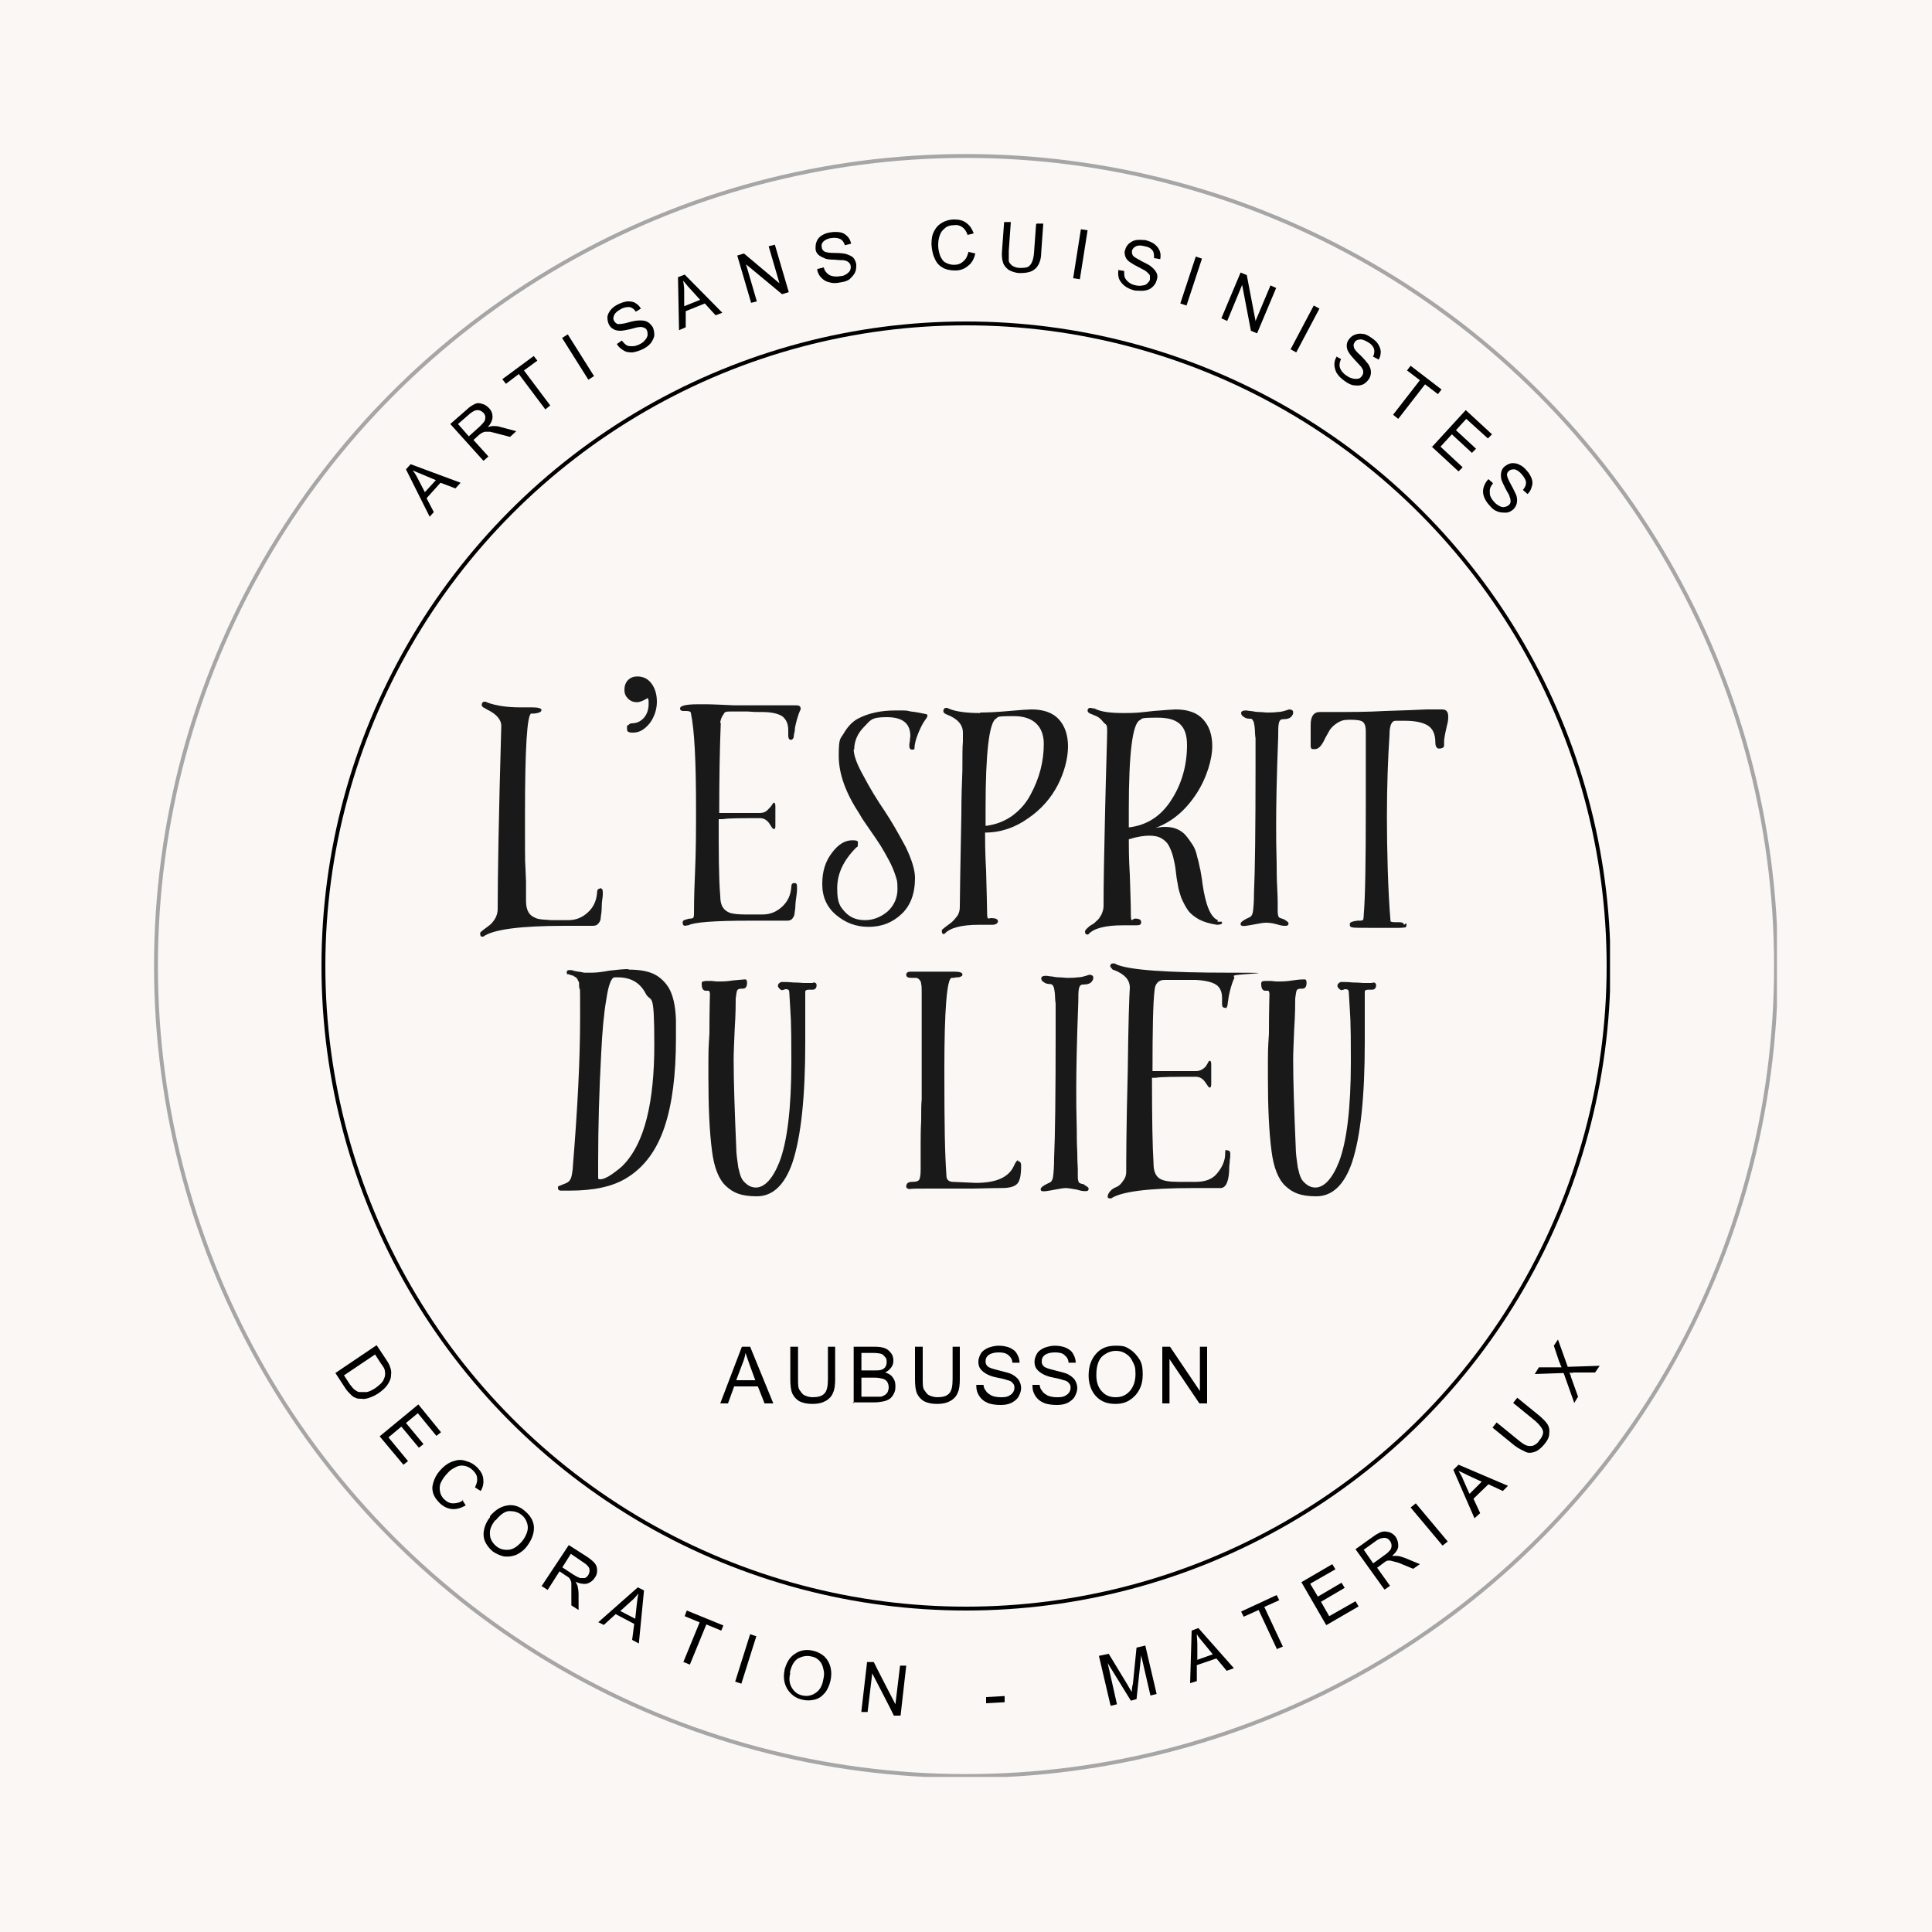
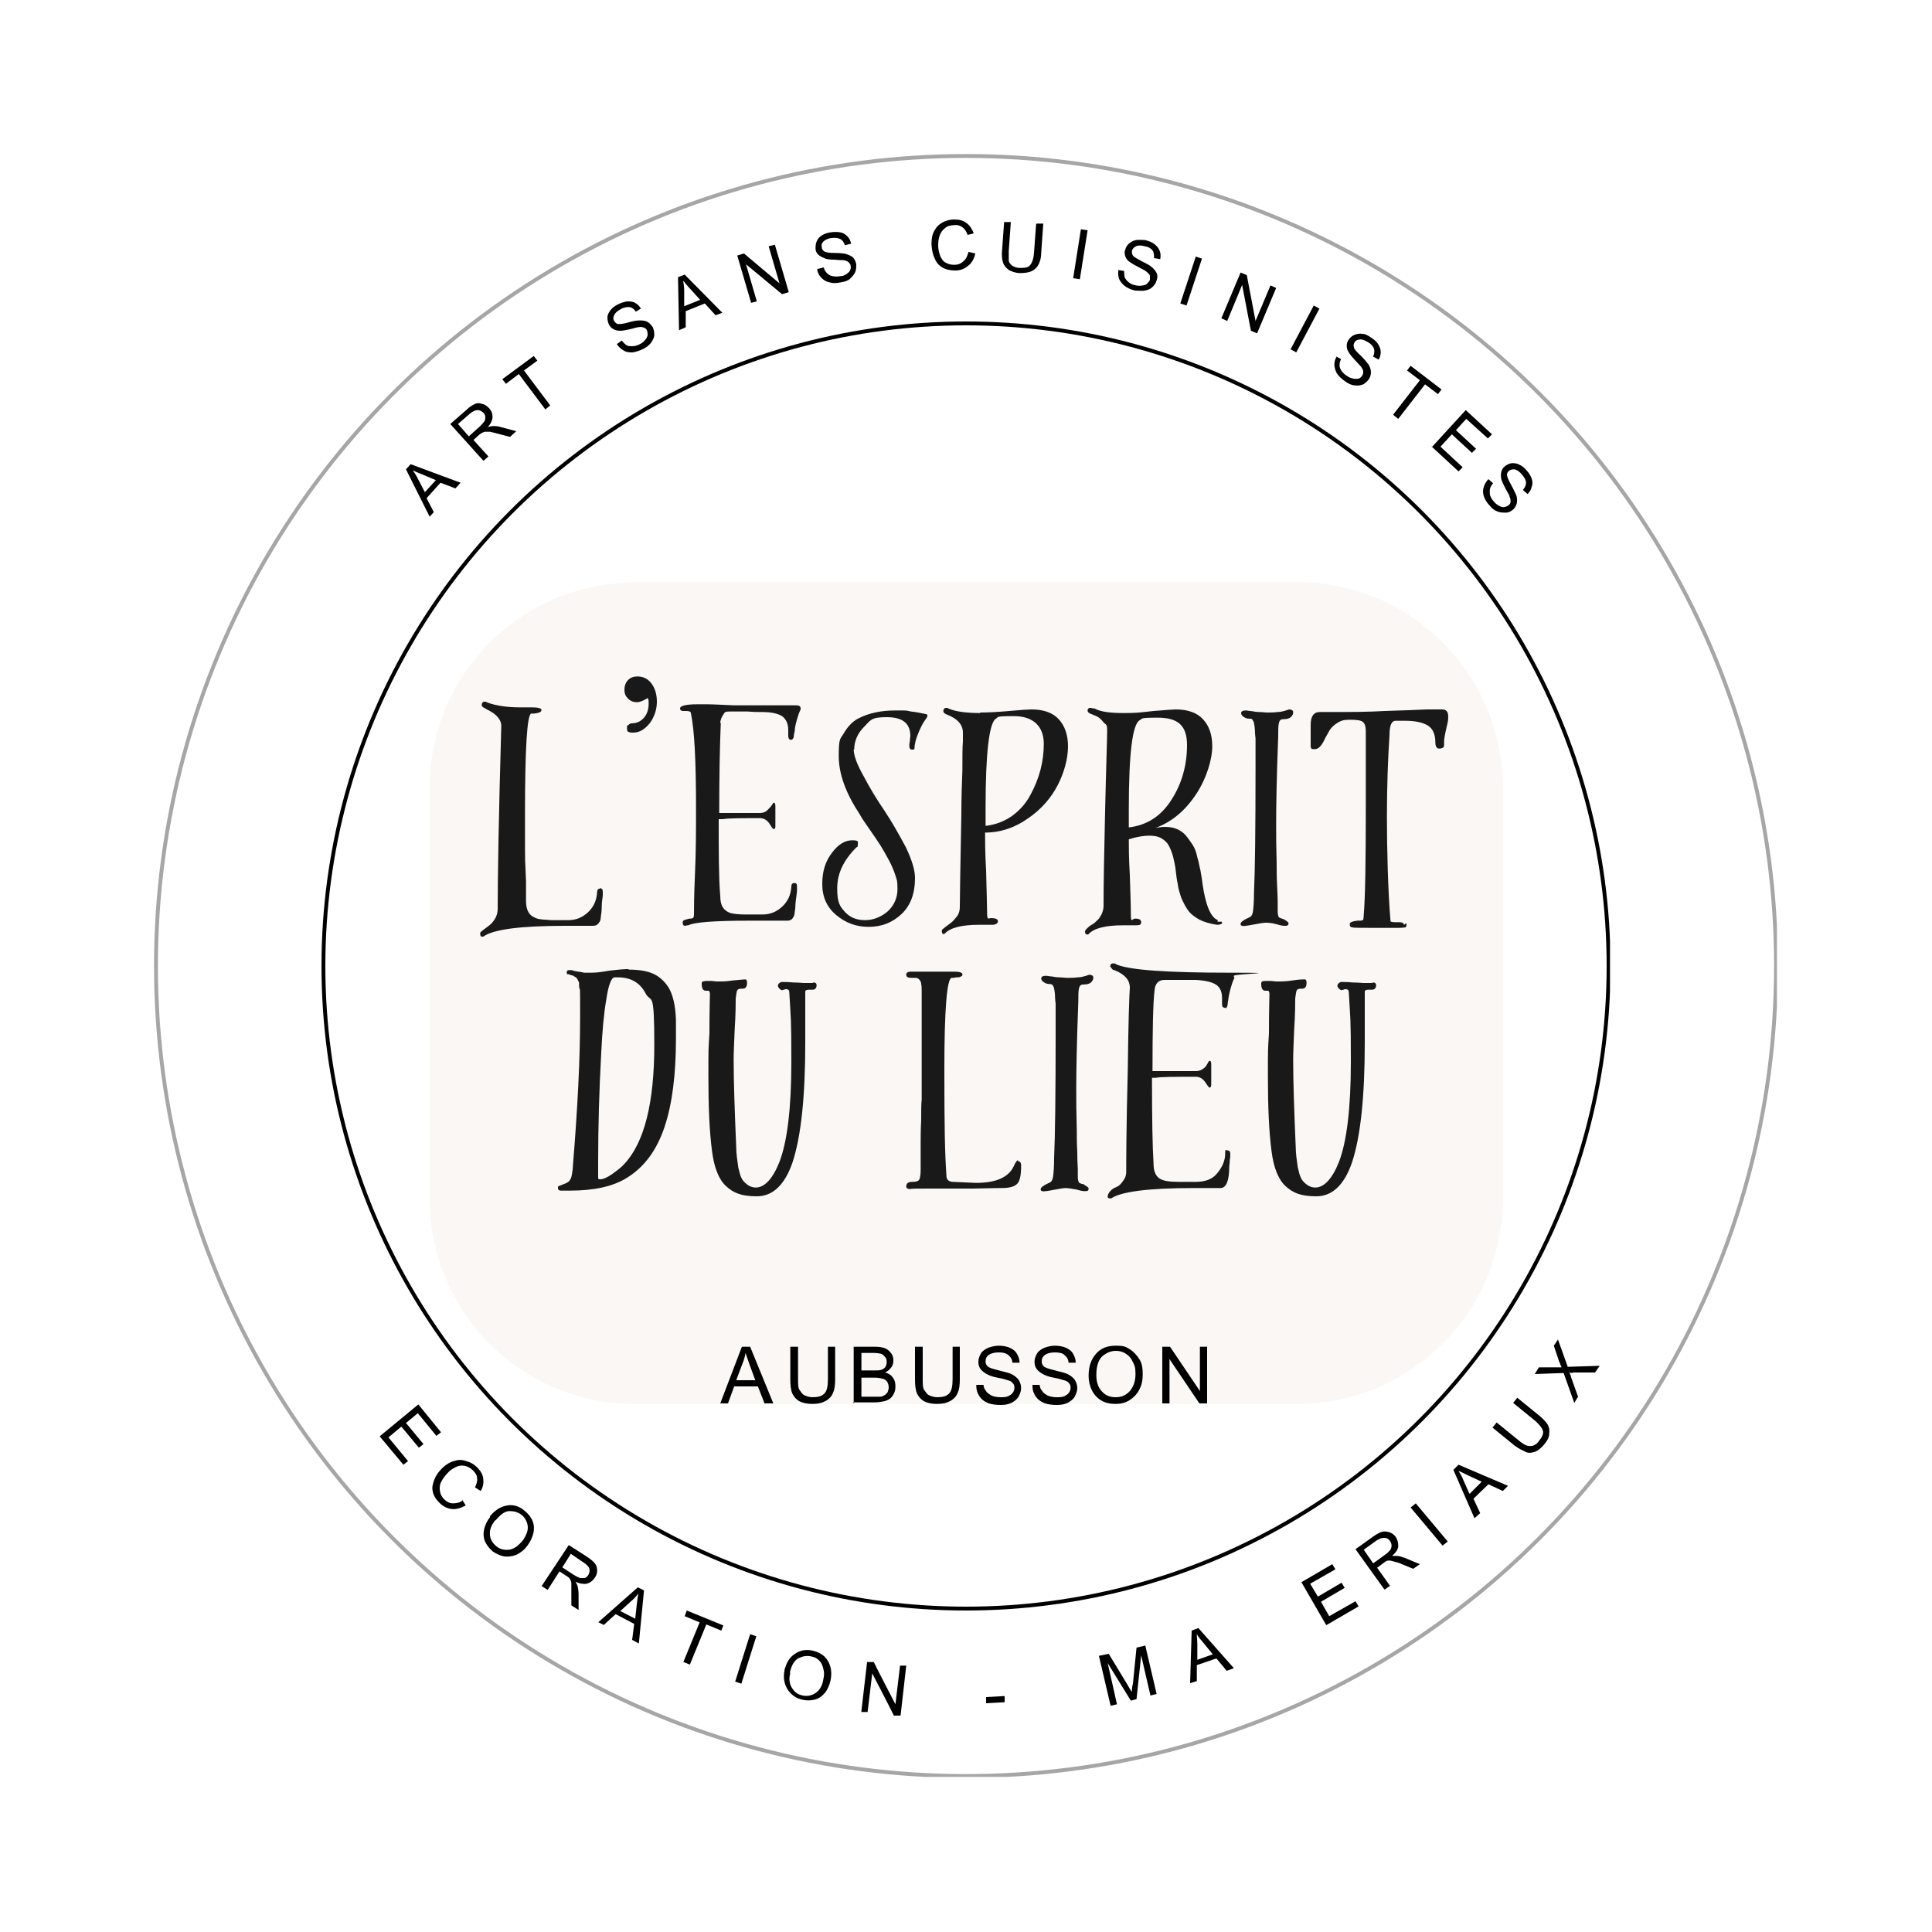
<svg xmlns="http://www.w3.org/2000/svg" version="1.1" viewBox="0 0 375 375">
  <rect x="0" y="0" width="375" height="375" fill="#808080" stroke="none" />
  <defs>
    <style>
      .cls-1 {
        clip-path: url(#clippath-6);
      }

      .cls-2 {
        clip-path: url(#clippath-7);
      }

      .cls-3 {
        clip-path: url(#clippath-4);
      }

      .cls-4 {
        clip-path: url(#clippath-9);
      }

      .cls-5 {
        clip-path: url(#clippath-10);
      }

      .cls-6 {
        fill: #fff;
      }

      .cls-7 {
        clip-path: url(#clippath-11);
      }

      .cls-8, .cls-9, .cls-10 {
        fill: none;
      }

      .cls-11 {
        fill: #faf7f5;
      }

      .cls-12 {
        clip-path: url(#clippath-1);
      }

      .cls-13 {
        isolation: isolate;
      }

      .cls-14 {
        clip-path: url(#clippath-5);
      }

      .cls-15 {
        clip-path: url(#clippath-8);
      }

      .cls-9 {
        stroke: #000;
      }

      .cls-9, .cls-10 {
        stroke-width: 1.5px;
      }

      .cls-16 {
        clip-path: url(#clippath-3);
      }

      .cls-17 {
        clip-path: url(#clippath-12);
      }

      .cls-10 {
        stroke: #a6a6a6;
      }

      .cls-18 {
        fill: #191919;
      }

      .cls-19 {
        clip-path: url(#clippath-2);
      }

      .cls-20 {
        clip-path: url(#clippath-13);
      }

      .cls-21 {
        clip-path: url(#clippath);
      }
    </style>
    <clipPath id="clippath">
      <rect class="cls-8" y="0" width="375" height="375" />
    </clipPath>
    <clipPath id="clippath-1">
      <rect class="cls-8" y="0" width="375" height="375" />
    </clipPath>
    <clipPath id="clippath-2">
      <rect class="cls-8" y="0" width="375" height="382.5" />
    </clipPath>
    <clipPath id="clippath-3">
      <rect class="cls-8" y="0" width="375" height="375" />
    </clipPath>
    <clipPath id="clippath-4">
      <rect class="cls-8" y="0" width="375" height="375" />
    </clipPath>
    <clipPath id="clippath-5">
      <rect class="cls-8" x="29.9" y="29.9" width="315" height="315" />
    </clipPath>
    <clipPath id="clippath-6">
      <rect class="cls-8" x="29.9" y="29.9" width="315.1" height="315.2" />
    </clipPath>
    <clipPath id="clippath-7">
      <circle class="cls-8" cx="187.5" cy="187.5" r="157.6" />
    </clipPath>
    <clipPath id="clippath-8">
      <rect class="cls-8" y="0" width="375" height="382.5" />
    </clipPath>
    <clipPath id="clippath-9">
      <rect class="cls-8" y="0" width="375" height="375" />
    </clipPath>
    <clipPath id="clippath-10">
      <rect class="cls-8" y="0" width="375" height="375" />
    </clipPath>
    <clipPath id="clippath-11">
      <rect class="cls-8" x="62.4" y="62.4" width="250.5" height="250.5" />
    </clipPath>
    <clipPath id="clippath-12">
      <rect class="cls-8" x="62.4" y="62.4" width="250.1" height="250.2" />
    </clipPath>
    <clipPath id="clippath-13">
      <circle class="cls-8" cx="187.5" cy="187.5" r="125.1" />
    </clipPath>
  </defs>
  <g>
    <g id="Calque_2">
      <rect class="cls-8" y="0" width="375" height="375" />
      <g class="cls-21">
        <rect class="cls-6" y="0" width="375" height="375" />
      </g>
      <polyline class="cls-6" points="0 375 0 0 375 0" />
      <g class="cls-12">
-         <rect class="cls-11" y="0" width="375" height="375" />
-       </g>
+         </g>
      <g class="cls-19">
        <g class="cls-16">
          <g class="cls-3">
            <g class="cls-14">
              <g class="cls-1">
                <g class="cls-2">
                  <circle class="cls-10" cx="187.5" cy="187.5" r="157.6" />
                </g>
              </g>
            </g>
          </g>
        </g>
      </g>
      <g class="cls-15">
        <g class="cls-4">
          <g class="cls-5">
            <g class="cls-7">
              <g class="cls-17">
                <g class="cls-20">
                  <circle class="cls-9" cx="187.5" cy="187.5" r="125.1" />
                </g>
              </g>
            </g>
          </g>
        </g>
      </g>
      <g>
        <path class="cls-11" d="M123.2,113h128.6c10.6,0,20.7,4.2,28.2,11.7,7.5,7.5,11.7,17.6,11.7,28.2v79.7c0,10.6-4.2,20.7-11.7,28.2s-17.6,11.7-28.2,11.7H123.2c-22,0-39.8-17.8-39.8-39.9v-79.7c0-22,17.8-39.8,39.8-39.8Z" />
        <g class="cls-13">
          <g class="cls-13">
            <path class="cls-18" d="M116.4,172.4c.4,0,.6.2.6.7s0,.5,0,.6c0,.5-.2,1.2-.2,2.1,0,.9-.1,1.7-.2,2.3,0,.6-.3,1-.6,1.3-.2.2-.5.3-1,.3s-1.2,0-2.4,0c-.8,0-1.8,0-2.9,0-8.7,0-14,.7-15.9,2.1,0,0-.1,0-.2,0,0,0-.1,0-.1,0-.2,0-.3-.2-.3-.7,0-.1.2-.3.6-.6.4-.3.8-.6,1.2-.9.4-.3.8-.8,1.1-1.3s.5-1.2.5-1.8c0-6.3.2-18.2.7-35.6,0-1.2-.9-2.3-2.8-3.2l-.3-.2c-.5-.2-.7-.4-.7-.7s.2-.6.5-.6.3,0,.7.2c1.7.6,3.8.9,6.3.9s.6,0,1.2,0c.6,0,1,0,1.1,0,1.2,0,1.8.2,1.8.5,0,.4-.5.6-1.4.7h-.6c-.8.3-1.2,6.8-1.2,19.6s0,7,.2,13c0,.6,0,1.3,0,1.9,0,.6,0,1.1,0,1.4v.5c0,1,.2,1.7.5,2.2.3.5.7.8,1.4,1.1s1.7.3,3,.4c.3,0,.9,0,1.7,0,.9,0,1.4,0,1.6,0,1.5,0,2.7-.5,3.8-1.5,1.1-1,1.7-2.3,1.8-3.9,0-.5.2-.7.5-.7Z" />
          </g>
        </g>
        <g class="cls-13">
          <g class="cls-13">
            <path class="cls-18" d="M125.7,135.5c-.8.5-1.5.8-2.1.8s-1.2-.2-1.7-.7c-.5-.5-.7-1-.7-1.7s.2-1.4.7-1.9c.5-.5,1.1-.7,1.8-.7,1.1,0,2,.4,2.7,1.3.7.9,1.1,2.1,1.1,3.6s-.5,3-1.4,4.2c-1,1.2-2,1.8-3.2,1.8s-1.2-.3-1.2-.9,0-.4.3-.6c.2-.2.4-.3.6-.3,1,0,1.8-.4,2.4-1.1.6-.7.9-1.6.9-2.7s0-.4-.1-1Z" />
          </g>
        </g>
        <g class="cls-13">
          <g class="cls-13">
            <path class="cls-18" d="M139.9,140.4c-.2,4.9-.3,10.7-.3,17.4,1.7,0,3.2,0,4.4,0h3.5c.6,0,1.1-.2,1.4-.5s.7-.7.9-1,.3-.5.4-.5c.2,0,.3.2.3.7s0,.5,0,1,0,.8,0,.9,0,.4,0,.9c0,.5,0,.8,0,.9,0,.5,0,.7-.3.7s-.4-.4-.9-1.1c-.5-.7-1.1-1-1.8-1-3.7,0-6.1,0-7.2.2h-.3c-.2,0-.4,0-.5,0,0,6.4,0,11.4.3,14.9,0,1,.2,1.8.5,2.2.3.5.7.8,1.4,1.1.7.2,1.7.3,3,.3s.9,0,1.7,0c.9,0,1.4,0,1.6,0,1.5,0,2.7-.5,3.8-1.5,1.1-1,1.7-2.3,1.8-3.9,0-.5.2-.7.6-.7s.5.2.5.7,0,.5,0,.6c0,.7-.2,1.6-.3,2.7,0,1.1-.2,1.8-.2,2.1-.1.4-.3.7-.5.9-.2.2-.5.3-.9.3s-.7,0-1.5,0c-.8,0-1.4,0-1.9,0-1.1,0-2.4,0-3.9,0-6.8,0-10.8.3-11.9.9h0c-.4,0-.5.1-.6.1-.3,0-.5-.2-.5-.6s.2-.5.6-.6c.3-.1.6-.2.9-.2.3,0,.5-.1.6-.2,0,0,.1-.3.1-.6,0-.9,0-3.6.2-8s.2-8.6.2-12.6c0-9.1-.3-15.2-1-18.5,0-.3-.4-.4-.9-.4h-.6c-.4,0-.6-.2-.6-.5,0-.5,1.1-.8,3.4-.8s.7,0,1.8,0c1.1,0,2.9.1,5.3.2,2.4,0,5.3,0,8.5,0h3.6c.5,0,.8.2.8.6h0c0,.1,0,.2,0,.2-.3.6-.5,1.2-.7,1.9-.2.7-.3,1.2-.4,1.7,0,.5-.1.9-.2,1.3,0,.4-.1.7-.2.8s-.2.2-.4.2c-.3,0-.5-.3-.5-.8s0-.2,0-.5c0-.3,0-.5,0-.6,0-1.2-.4-2.1-1.2-2.7-.8-.5-2.1-.8-3.9-.8s-1.1,0-2.8-.1c-.9,0-2,0-3.3,0s-1.1.2-1.4.6c-.3.4-.5.9-.6,1.5Z" />
          </g>
        </g>
        <g class="cls-13">
          <g class="cls-13">
            <path class="cls-18" d="M165.7,145.4c0,1.2.6,2.9,1.9,5.2,1.2,2.3,2.6,4.6,4.1,6.8,1.4,2.1,2.7,4.4,4.1,7,1.2,2.5,1.8,4.5,1.8,6,0,3.1-.9,5.4-2.6,7-1.8,1.7-3.9,2.5-6.4,2.5s-4.5-.8-6.3-2.3c-1.8-1.5-2.7-3.5-2.7-6s.6-4.4,1.9-6.1c1.2-1.6,2.5-2.4,3.9-2.4s1.1.3,1.1.8,0,.4-.3.6c-2.5,2.5-3.7,5.1-3.7,7.9s.5,3.5,1.5,4.6c1,1.1,2.3,1.6,3.9,1.6s3.1-.6,4.4-1.7c1.2-1.1,1.9-2.6,1.9-4.3s-.1-1.7-.4-2.7c-.3-.9-.7-1.9-1.3-3-.6-1.1-1.1-2-1.6-2.8-.5-.8-1.2-1.8-2.1-3.1-.9-1.3-1.6-2.3-1.9-2.9-2.7-4.1-4.1-7.8-4.1-11.4s.3-3.2,1-4.4c.7-1.2,1.6-2.2,2.7-2.8,2.1-1.1,4.5-1.6,7.3-1.6s1.9,0,3,.2c1,.1,1.9.3,2.4.4.6.1.9.2.8.3,0,0,0,0,0,.2s-.2.4-.6,1c-.4.6-.8,1.4-1.2,2.4-.4,1-.7,2-.7,2.9,0,.1-.1.2-.4.2-.4,0-.6-.2-.6-.7s0-.4.1-.9c0-.5.1-.8.1-1,0-2.5-1.5-3.7-4.6-3.7s-3.1.6-4.4,1.9c-1.2,1.2-1.9,2.7-1.9,4.4Z" />
          </g>
        </g>
        <g class="cls-13">
          <g class="cls-13">
            <path class="cls-18" d="M190.3,138.3c1.5,0,3.4-.1,5.6-.3,2.2-.2,3.7-.3,4.3-.3,2.3,0,4.1.6,5.3,1.9,1.2,1.3,1.8,3.1,1.8,5.3s-.7,5-2,7.5c-1.3,2.5-3.2,4.7-5.7,6.4-2.5,1.8-5.3,2.8-8.4,2.8,0,1.4,0,3.9.2,7.4.1,4.1.2,6.9.2,8.3s.3.9.8.9c.8,0,1.3.2,1.3.6s-.4.7-1.1.7h-.2c-.1,0-.3,0-.4,0-.2,0-.4,0-.6,0-.2,0-.4,0-.7,0-.3,0-.5,0-.7,0-3.4,0-5.6.6-6.6,1.7,0,0-.2.1-.2.1-.3,0-.4-.2-.4-.7,0-.1.2-.3.6-.6.4-.3.8-.6,1.2-.9.4-.3.8-.8,1.2-1.3.4-.6.5-1.2.5-1.8,0-1.5.1-7.5.3-18,0-3.1.1-5.9.2-8.5,0-2.6,0-4.5.1-5.6,0-1.1,0-1.7,0-1.7,0-1.5-1-2.7-3.1-3.5-.5-.2-.7-.4-.7-.7s.2-.6.5-.6.3,0,.7.2c1.2.5,3.2.8,5.9.8ZM191.3,156.8v3.5c1.8-.2,3.5-.8,5.1-1.9,1.5-1.1,2.7-2.4,3.6-4.1,1.8-3.3,2.6-6.6,2.6-9.9s-1.9-5.4-5.8-5.4-2.9.2-3.5.5c-1.3.8-2,6.6-2,17.3Z" />
          </g>
        </g>
        <g class="cls-13">
          <g class="cls-13">
            <path class="cls-18" d="M236.3,178.9c0,0,.2,0,.4,0,.2,0,.3,0,.4,0s.1.2.1.3-.3.3-1,.3c-1.3-.2-2.4-.5-3.4-1-.9-.5-1.7-1.1-2.2-1.8-.5-.7-.9-1.5-1.3-2.4-.3-.9-.6-1.8-.7-2.7-.2-.9-.3-1.8-.4-2.7s-.3-1.8-.5-2.6c-.2-.8-.5-1.5-.8-2.1s-.8-1.1-1.5-1.5c-.7-.4-1.5-.5-2.4-.5s-2.3.2-3.9.7c0,1.4,0,3.7.2,7,.1,3.3.2,5.8.2,7.6s.3.8.8.8c.8,0,1.2.2,1.2.7s-.3.6-1,.6h-.2c-.1,0-.3,0-.4,0-.2,0-.4,0-.6,0-.2,0-.5,0-.7,0-.3,0-.5,0-.7,0-3.4,0-5.6.6-6.6,1.7,0,0-.1.1-.2.1-.3,0-.5-.2-.5-.5s.1-.4.4-.7c.2-.2.5-.5.9-.7s.7-.5,1-.8c.4-.3.6-.7.9-1.2.2-.5.4-1,.4-1.6,0-4.1.1-10.2.3-18.4.2-8.9.4-14.1.4-15.6s-.2-1.1-.7-1.7c-.5-.6-.9-1-1.4-1.2s-.2-.1-.5-.2c-.2-.1-.4-.2-.5-.2-.5-.2-.7-.4-.7-.7s.2-.5.5-.5.2,0,.5.1h.3c1.3.7,3.2.9,5.8.9s2.9-.1,5.7-.4c2.5-.2,4-.3,4.3-.3,2.3,0,4.1.6,5.3,1.9,1.2,1.3,1.8,3,1.8,5.3s-1,6-3.1,9.2c-2.1,3.2-4.7,5.4-7.9,6.6.6-.1,1.2-.2,1.7-.2.9,0,1.7.1,2.4.4s1.3.7,1.8,1.3c.5.6.9,1.2,1.3,1.8.4.6.7,1.4.9,2.4.3.9.4,1.8.6,2.5.1.7.3,1.6.4,2.6.6,4.2,1.6,6.6,3,7.1ZM221.2,139.8c-1.4.8-2.1,6.5-2.1,17.3v3.5c3.5-.4,6.3-2.2,8.3-5.4,2-3.1,3-6.7,3-10.6s-1.9-5.3-5.7-5.3-2.8.2-3.5.5Z" />
          </g>
        </g>
        <g class="cls-13">
          <g class="cls-13">
            <path class="cls-18" d="M240.8,179.3c0-.3.5-.7,1.6-1.2.4-.1.7-.5.8-1.2.1-.7.2-1.9.2-3.6.2-4.3.3-12.4.3-24.4s0-3.5-.1-6.3c0-1.1-.1-1.8-.2-2.2,0-.3-.2-.5-.3-.7s-.3-.2-.5-.2-.7,0-1.1-.3c-.4-.2-.6-.5-.6-.8s.3-.5.9-.5h0s.3,0,.8.1c.5,0,1,.2,1.7.2s1.2.1,1.7.1,1.3,0,2-.1c.7,0,1.2-.2,1.6-.3l.6-.2c.5,0,.8.2.8.5s0,.4-.2.7c-.3.5-.9.7-1.8.7s-.9,1.1-.9,3.3c-.3,7.8-.4,13.4-.4,16.8s0,4,.1,8c0,1.2,0,2.7.1,4.5s.1,2.9.1,3.1v1.4c0,.4,0,.7.1,1,0,.2.2.4.2.4,0,0,.2.1.5.2s.4.1.5.2c.5.3.8.5.8.7,0,.4-.2.5-.6.5s-.7,0-1.7-.3-1.8-.3-2.2-.3c-.4,0-1.5.2-3.1.5-1.1.2-1.7.2-1.7-.2,0,0,0-.1,0-.2Z" />
          </g>
        </g>
        <g class="cls-13">
          <g class="cls-13">
            <path class="cls-18" d="M273,179.2c0,.4,0,.7-.2.8-.2,0-.6.1-1.3.1h-4.6c-2.7,0-4.2,0-4.4-.1-.3,0-.5-.2-.5-.4v-.3c0-.3.6-.5,1.5-.6.2,0,.3,0,.5,0,.3,0,.6-.1.6-.2,0,0,.1-.4.1-.9.3-3.5.4-10.5.4-20.8v-14.9c0-.9-.2-1.5-.6-1.8-.4-.3-1.2-.4-2.5-.4s-1.7.2-2.4.6c-.6.4-1.1.8-1.5,1.4-.3.5-.6,1.1-.9,1.6-.2.5-.5,1-.8,1.4-.3.4-.6.6-1,.7-.2,0-.4,0-.6,0-.3,0-.4-.3-.4-.6s0-.4,0-.7,0-.5,0-.6c0-.2,0-.7,0-1.4,0-.7,0-1.2,0-1.4,0-1.7.6-2.5,1.8-2.5h2.4c3.5,0,6.9,0,10.2-.2,3.4-.1,6.1-.2,8.1-.3.6,0,1.1,0,1.6,0,.5,0,.9,0,1.1,0h.3c.8,0,1.2.4,1.2,1.4s-.1,1-.4,2.4c-.3,1.3-.4,2.1-.4,2.3v.6c0,.3,0,.6-.2.7-.1.1-.4.2-.8.2s-.7-.4-.7-1.2c0-1.6-.5-2.7-1.5-3.3-1-.6-2.5-.9-4.4-.9s-.4,0-.9,0c-.5,0-.8,0-.9,0-.8,0-1.2.9-1.2,2.8-.3,4.5-.5,9.8-.5,15.9s.2,14.4.7,20.2c0,.1.3.2.9.2h.8c.6,0,.9.2.9.5Z" />
          </g>
        </g>
        <g class="cls-13">
          <g class="cls-13">
            <path class="cls-18" d="M122,188.2c2.1,0,3.8.3,5,.9,1.2.6,2.2,1.6,2.9,2.8.7,1.3,1.2,3.2,1.3,6,0,.7,0,1.9,0,3.7,0,6.9-.7,12.6-2.2,17.1-1.5,4.5-3.9,7.8-7.3,9.9-2.7,1.7-6.4,2.5-11.1,2.5s-.4,0-.9,0c-.5,0-.7,0-.9,0-.3,0-.5-.2-.5-.5s0-.3.2-.4c1-.4,1.6-.6,1.8-.8.4-.3.6-.8.7-1.4.1-.6.2-1.2.2-1.7.9-11,1.4-20.6,1.4-28.7s0-4.4-.2-6.2c0-.2,0-.4,0-.5s0-.3-.1-.4-.1-.2-.2-.4c0-.1-.2-.2-.2-.3,0,0-.1-.1-.3-.2s-.2-.1-.3-.2-.2,0-.3-.1c-.1,0-.2,0-.3-.1,0,0-.1,0-.3-.1-.2,0-.2,0-.3,0,0,0-.1-.2-.1-.3,0-.3.1-.5.4-.5s.1,0,.3,0c.2,0,.4,0,.6.1s.6.1.9.2c.3,0,.7.1,1.2.2.5,0,.9,0,1.4,0,.8,0,1.9-.1,3.5-.4,1.6-.2,2.8-.3,3.7-.3ZM116.5,228.9c.5,0,1.3-.3,2.3-1,1.1-.8,1.9-1.4,2.4-2,3.9-4.2,5.8-11.9,5.8-23.1s-.6-7.9-1.7-10-2.9-3.1-5.4-3.1h-.6c-.6,0-1.2,1.4-1.6,4.2-.5,2.8-.8,6.3-1,10.4-.4,7.3-.6,14.4-.6,21.2v.9c0,.3,0,.6,0,.9,0,.3,0,.5,0,.7,0,.2,0,.4,0,.5v.2c0,.1.1.2.4.2Z" />
          </g>
        </g>
        <g class="cls-13">
          <g class="cls-13">
            <path class="cls-18" d="M157.9,190.7c.4,0,.6.2.6.5,0,.6-.3.9-.8.9h-.7c-.4,0-.7.1-.7.4,0,.2,0,.4,0,.6s0,.2,0,.5c0,.3,0,.7,0,1.2,0,.6,0,1.2,0,1.8,0,2.2,0,4.1,0,5.8,0,10.4-.8,18.2-2.5,23.3-1.5,4.3-3.8,6.5-6.9,6.5s-4.6-.7-6-2c-1.4-1.3-2.3-3.6-2.7-6.8-.5-3.8-.7-8.6-.7-14.4s0-5,.2-8.4c0-4.6.1-7.2.1-7.6s-.1-.7-.3-.7h-.5c-.5,0-.8-.4-.8-1.3,0-.2,0-.4.2-.5.2,0,.4-.1.7-.1.3,0,.6,0,1,0,.3,0,.7.1,1,.1.4,0,.6,0,.8,0,.3,0,1.1,0,2.4-.2,1.3-.1,2-.2,2.3-.2s.4.2.4.7c0,.7-.3,1.1-.8,1.1s-.9,0-1.1.3c-.1.2-.2.7-.3,1.6,0,1,0,2.9-.2,6-.1,2.6-.2,4.5-.2,5.8,0,4.4.2,10.1.5,17.1,0,1.2.2,2.5.4,3.9.2.9.4,1.6.6,2,.2.5.6.9,1.1,1.3.5.4,1.1.6,1.7.6,1.7,0,3.3-1.7,4.6-5,1.5-3.9,2.3-10.4,2.3-19.4s-.1-8-.4-13.5c0-.4-.2-.6-.6-.6s-.2,0-.4.1c-.2,0-.3.1-.4.1-.1,0-.3-.1-.5-.3-.2-.2-.3-.4-.3-.5,0-.2,0-.4.3-.6.2-.2.4-.2.6-.2.4,0,1.1,0,2.1.1,1.1,0,1.8.1,2,.1s.6,0,1,0c.4,0,.7,0,.7,0Z" />
          </g>
        </g>
        <g class="cls-13">
          <g class="cls-13">
            <path class="cls-18" d="M197.6,225.4c.4,0,.6.3.6.8,0,1.8-.2,2.9-.7,3.5-.5.6-1.5.9-3.1.9,0,0-1.9,0-5.5.1-.9,0-2.3,0-4.1,0-1.8,0-3.1,0-4,0-2.7,0-4.1,0-4.1.1-.5,0-.8-.2-.8-.5,0-.6.4-.9,1.1-.9s1.2-.1,1.4-.4c.2-.3.3-1,.3-2.1s0-.4,0-.8c0-.4,0-1,0-1.9,0-.8,0-1.6,0-2.4,0-1,0-2.4.1-4.3,0-1.9,0-3.2.1-4.1,0-1.8,0-3.7,0-5.8,0-3.1,0-5.5,0-7.3v-5c0-1.2,0-2,0-2.7s0-1.2-.1-1.6c0-.4-.2-.7-.4-.9-.2-.2-.4-.3-.6-.3s-.5,0-.9,0c-.7,0-1-.2-1-.6s.3-.6.9-.6c.5,0,1.6,0,3.2,0s2.4,0,3.2,0c.8,0,1.5,0,2.1,0,1,0,1.5.2,1.5.5,0,.2,0,.3-.2.4-.2.1-.4.2-.7.2-.3,0-.5,0-.7.1-.2,0-.4,0-.5,0-.9.2-1.4,6.1-1.4,17.7s.1,16.2.4,20.7c0,.8.5,1.2,1.3,1.2,2.6.1,4.1.2,4.4.2,4,0,6.4-1.1,7.4-3.3.3-.7.6-1.1.8-1.1Z" />
          </g>
        </g>
        <g class="cls-13">
          <g class="cls-13">
            <path class="cls-18" d="M202,230.8c0-.3.5-.7,1.6-1.2.4-.1.7-.5.8-1.2.1-.7.2-1.9.2-3.6.2-4.3.3-12.4.3-24.4s0-3.5-.1-6.3c0-1.1-.1-1.8-.2-2.2,0-.3-.2-.5-.3-.7-.1-.1-.3-.2-.5-.2s-.7,0-1.1-.3c-.4-.2-.6-.5-.6-.8s.3-.5.9-.5h0s.3,0,.8.1c.5,0,1,.2,1.7.2.6,0,1.2.1,1.7.1s1.3,0,2-.1c.7,0,1.2-.2,1.6-.3l.6-.2c.5,0,.8.2.8.5s0,.4-.2.7c-.3.5-.9.7-1.8.7s-.9,1.1-.9,3.3c-.3,7.8-.4,13.4-.4,16.8s0,4,.1,8c0,1.2,0,2.7.1,4.5,0,1.8.1,2.9.1,3.1v1.4c0,.4,0,.7.1,1,0,.2.2.4.2.4,0,0,.2.1.5.2.3,0,.4.1.5.2.5.3.8.5.8.7,0,.4-.2.5-.6.5s-.7,0-1.7-.3c-1-.2-1.8-.3-2.2-.3-.4,0-1.5.2-3.1.5-1.1.2-1.7.2-1.7-.2,0,0,0-.1,0-.2Z" />
          </g>
        </g>
        <g class="cls-13">
          <g class="cls-13">
            <path class="cls-18" d="M239.6,189.8c-.3.6-.5,1.2-.7,1.9-.2.7-.3,1.2-.4,1.7s-.1.9-.2,1.3c0,.4-.1.7-.2.8,0,.2-.2.2-.4.1-.3,0-.5-.2-.5-.7s0-.2,0-.5c0-.3,0-.5,0-.7,0-1.2-.4-2.1-1.2-2.6-.8-.5-2.1-.8-3.9-.9-.3,0-1.1,0-2.5,0s-2.1,0-2.4,0-.3,0-.6,0c-.3,0-.5,0-.6,0-1.1,0-1.8.7-1.9,2-.3,2.5-.4,7.8-.4,15.7,1.8,0,3.4,0,4.8,0h3.6c.5,0,.8-.1,1.2-.3.3-.2.6-.4.8-.7s.3-.5.4-.7.2-.3.3-.3c.2,0,.3.2.3.7s0,.5,0,1c0,.5,0,.8,0,.9s0,.4,0,.9c0,.5,0,.9,0,1,0,.5-.1.7-.3.7s-.4-.4-.9-1.1c-.5-.7-1.1-1-1.8-1-4.1,0-6.7,0-7.8.2h-.3c-.2,0-.3,0-.4,0,0,7.9.1,13.4.3,16.6,0,1.5.4,2.4,1.1,2.9s1.9.7,3.8.7.8,0,1.7,0,1.3,0,1.6,0c1.8,0,3.2-.5,4.1-1.6,1.1-1.3,1.6-2.6,1.6-3.8s.2-.7.5-.7.5.2.5.7,0,.6-.1,1.2c0,.6-.1,1-.1,1.2,0,2.8-.6,4.2-1.7,4.2s-1.6,0-2.4,0c-.8,0-1.8,0-2.9,0-8.7,0-14,.7-15.9,2,0,0-.1,0-.2,0,0,0,0,0-.1,0-.4,0-.5-.3-.3-.8.3-.6.8-1.1,1.6-1.4.5-.2.9-.6,1.3-1.2.4-.5.6-1.1.6-1.7,0-1.8,0-8.4.3-19.6.1-9.4.3-14.8.4-16.2,0-1.5-1-2.6-3-3.4-.1,0-.3,0-.5-.3s-.3-.3-.3-.4c0-.4.2-.6.5-.6s.5,0,.7.2c2.6,1.1,9.9,1.6,22,1.6s.8.2.8.6h0c0,.1,0,.2,0,.2Z" />
          </g>
        </g>
        <g class="cls-13">
          <g class="cls-13">
            <path class="cls-18" d="M266.5,190.7c.4,0,.6.2.6.5,0,.6-.3.9-.8.9h-.7c-.4,0-.7.1-.7.4,0,.2,0,.4,0,.6s0,.2,0,.5c0,.3,0,.7,0,1.2,0,.6,0,1.2,0,1.8,0,2.2,0,4.1,0,5.8,0,10.4-.8,18.2-2.5,23.3-1.5,4.3-3.8,6.5-6.9,6.5s-4.6-.7-6-2c-1.4-1.3-2.3-3.6-2.7-6.8-.5-3.8-.7-8.6-.7-14.4s0-5,.2-8.4c0-4.6.1-7.2.1-7.6s-.1-.7-.3-.7h-.5c-.5,0-.8-.4-.8-1.3,0-.2,0-.4.2-.5s.4-.1.7-.1c.3,0,.6,0,1,0,.3,0,.7.1,1,.1.4,0,.6,0,.8,0,.3,0,1.1,0,2.4-.2s2-.2,2.3-.2.4.2.4.7c0,.7-.3,1.1-.8,1.1s-.9,0-1.1.3c-.1.2-.2.7-.3,1.6,0,1,0,2.9-.2,6-.1,2.6-.2,4.5-.2,5.8,0,4.4.2,10.1.5,17.1,0,1.2.2,2.5.4,3.9.2.9.4,1.6.6,2,.2.5.6.9,1.1,1.3.5.4,1.1.6,1.7.6,1.7,0,3.3-1.7,4.6-5,1.5-3.9,2.3-10.4,2.3-19.4s-.1-8-.4-13.5c0-.4-.2-.6-.6-.6s-.2,0-.4.1c-.2,0-.3.1-.4.1-.1,0-.3-.1-.5-.3-.2-.2-.3-.4-.3-.5,0-.2,0-.4.3-.6.2-.2.4-.2.6-.2.4,0,1.1,0,2.1.1,1.1,0,1.8.1,2,.1s.6,0,1,0c.4,0,.7,0,.7,0Z" />
          </g>
        </g>
        <g class="cls-13">
          <g class="cls-13">
            <path d="M139.8,272.4l4.2-11h1.6l4.5,11h-1.7l-1.3-3.3h-4.6l-1.2,3.3h-1.5ZM142.9,267.9h3.7l-1.1-3c-.3-.9-.6-1.7-.8-2.3-.1.7-.3,1.4-.6,2.1l-1.2,3.2Z" />
          </g>
        </g>
        <g class="cls-13">
          <g class="cls-13">
            <path d="M160.6,261.4h1.5v6.3c0,1.1-.1,2-.4,2.6-.2.6-.7,1.2-1.4,1.6-.7.4-1.5.6-2.6.6s-1.9-.2-2.5-.5c-.7-.4-1.1-.9-1.4-1.5-.3-.7-.4-1.6-.4-2.8v-6.3h1.5v6.3c0,1,0,1.7.3,2.1s.5.8.9,1c.4.2,1,.4,1.6.4,1.1,0,1.8-.2,2.3-.7.5-.5.7-1.4.7-2.8v-6.3Z" />
          </g>
        </g>
        <g class="cls-13">
          <g class="cls-13">
            <path d="M165.7,272.4v-11h4.1c.8,0,1.5.1,2,.3.5.2.9.6,1.2,1s.4.9.4,1.4-.1.9-.4,1.3c-.3.4-.6.7-1.2,1,.7.2,1.2.5,1.5,1,.4.5.5,1,.5,1.7s-.1,1-.3,1.4c-.2.4-.5.8-.8,1-.3.2-.7.4-1.2.5s-1.1.2-1.8.2h-4.2ZM167.2,266h2.4c.6,0,1.1,0,1.4-.1.4-.1.6-.3.8-.5.2-.3.3-.6.3-1s0-.7-.3-1-.4-.5-.7-.6c-.3-.1-.9-.2-1.7-.2h-2.2v3.3ZM167.2,271.1h2.7c.5,0,.8,0,1,0,.3,0,.6-.2.8-.3s.4-.3.6-.6c.1-.3.2-.6.2-.9s-.1-.8-.3-1.1c-.2-.3-.5-.5-.9-.6-.4-.1-.9-.2-1.6-.2h-2.5v3.8Z" />
          </g>
        </g>
        <g class="cls-13">
          <g class="cls-13">
            <path d="M184.8,261.4h1.5v6.3c0,1.1-.1,2-.4,2.6-.2.6-.7,1.2-1.4,1.6-.7.4-1.5.6-2.6.6s-1.9-.2-2.5-.5c-.7-.4-1.1-.9-1.4-1.5-.3-.7-.4-1.6-.4-2.8v-6.3h1.5v6.3c0,1,0,1.7.3,2.1s.5.8.9,1c.4.2,1,.4,1.6.4,1.1,0,1.8-.2,2.3-.7.5-.5.7-1.4.7-2.8v-6.3Z" />
          </g>
        </g>
        <g class="cls-13">
          <g class="cls-13">
            <path d="M189.5,268.8h1.4c0,.4.2.9.5,1.2.2.4.6.6,1.1.9.5.2,1.1.3,1.7.3s1,0,1.5-.2c.4-.2.7-.4.9-.7s.3-.6.3-.9,0-.6-.3-.9c-.2-.3-.5-.5-1-.6-.3-.1-.9-.3-2-.5s-1.7-.5-2.1-.7c-.5-.3-.9-.6-1.2-1-.3-.4-.4-.9-.4-1.4s.2-1.1.5-1.6c.3-.5.8-.8,1.4-1.1.6-.2,1.3-.4,2-.4s1.5.1,2.2.4c.6.3,1.1.6,1.4,1.2.3.5.5,1.1.5,1.7h-1.4c0-.6-.3-1.1-.8-1.5s-1.1-.5-1.9-.5-1.5.2-1.9.5c-.4.3-.6.7-.6,1.2s.1.7.4,1c.3.3,1,.5,2.2.8,1.2.3,2,.5,2.4.7.6.3,1.1.7,1.4,1.1.3.5.5,1,.5,1.6s-.2,1.1-.5,1.7c-.3.5-.8.9-1.4,1.2-.6.3-1.3.4-2.1.4s-1.8-.1-2.5-.4c-.7-.3-1.2-.7-1.6-1.3-.4-.6-.6-1.2-.6-2Z" />
          </g>
        </g>
        <g class="cls-13">
          <g class="cls-13">
            <path d="M200.4,268.8h1.4c0,.4.2.9.5,1.2.2.4.6.6,1.1.9.5.2,1.1.3,1.7.3s1,0,1.5-.2c.4-.2.7-.4.9-.7.2-.3.3-.6.3-.9s0-.6-.3-.9c-.2-.3-.5-.5-1-.6-.3-.1-.9-.3-2-.5s-1.7-.5-2.1-.7c-.5-.3-.9-.6-1.2-1-.3-.4-.4-.9-.4-1.4s.2-1.1.5-1.6c.3-.5.8-.8,1.4-1.1.6-.2,1.3-.4,2-.4s1.5.1,2.2.4c.6.3,1.1.6,1.4,1.2.3.5.5,1.1.5,1.7h-1.4c0-.6-.3-1.1-.8-1.5-.4-.4-1.1-.5-1.9-.5s-1.5.2-1.9.5c-.4.3-.6.7-.6,1.2s.1.7.4,1c.3.3,1,.5,2.2.8,1.2.3,2,.5,2.4.7.6.3,1.1.7,1.4,1.1.3.5.5,1,.5,1.6s-.2,1.1-.5,1.7c-.3.5-.8.9-1.4,1.2s-1.3.4-2.1.4-1.8-.1-2.5-.4c-.7-.3-1.2-.7-1.6-1.3-.4-.6-.6-1.2-.6-2Z" />
          </g>
        </g>
        <g class="cls-13">
          <g class="cls-13">
            <path d="M211.3,267c0-1.8.5-3.2,1.5-4.3s2.2-1.5,3.8-1.5,1.9.2,2.7.7c.8.5,1.4,1.2,1.9,2s.6,1.8.6,2.9-.2,2.1-.7,3c-.5.9-1.1,1.5-1.9,2-.8.5-1.7.7-2.7.7s-2-.2-2.8-.7c-.8-.5-1.4-1.2-1.8-2-.4-.9-.6-1.8-.6-2.7ZM212.8,267c0,1.3.4,2.4,1.1,3.1.7.8,1.6,1.1,2.7,1.1s2-.4,2.7-1.2c.7-.8,1.1-1.9,1.1-3.3s-.2-1.7-.5-2.3c-.3-.7-.7-1.2-1.3-1.6-.6-.4-1.2-.6-2-.6-1,0-1.9.4-2.7,1.1-.7.7-1.1,1.9-1.1,3.5Z" />
          </g>
        </g>
        <g class="cls-13">
          <g class="cls-13">
            <path d="M225.6,272.4v-11h1.5l5.8,8.6v-8.6h1.4v11h-1.5l-5.8-8.6v8.6h-1.4Z" />
          </g>
        </g>
        <g class="cls-13">
          <g class="cls-13">
            <path d="M83.4,100.3l-4.6-9.2.9-1,9.7,3.6-1,1.1-2.9-1.1-2.7,3,1.4,2.7-.9,1ZM82.4,95.6l2.2-2.4-2.6-1.1c-.8-.3-1.4-.6-1.9-.8.4.5.7,1,1,1.6l1.4,2.7Z" />
          </g>
        </g>
        <g class="cls-13">
          <g class="cls-13">
            <path d="M93.8,89.4l-6.4-7.1,3.2-2.8c.6-.6,1.2-.9,1.6-1.1.4-.2.9-.2,1.4,0,.5.1.9.4,1.3.8.5.5.7,1.1.7,1.7s-.3,1.3-.9,2c.4-.1.7-.2.9-.2.5,0,1.1,0,1.6.2l3,.8-1.2,1.1-2.3-.6c-.7-.2-1.2-.3-1.6-.4-.4,0-.7,0-.9,0-.2,0-.4.1-.6.2-.1,0-.3.2-.6.4l-1.1,1,2.9,3.2-.9.8ZM91.1,84.6l2-1.8c.4-.4.7-.7.9-1,.2-.3.2-.6.2-.9,0-.3-.2-.6-.4-.8-.3-.3-.7-.5-1.1-.5-.4,0-.9.2-1.5.7l-2.3,2,2.1,2.4Z" />
          </g>
        </g>
        <g class="cls-13">
          <g class="cls-13">
            <path d="M105.8,79.4l-5.1-6.8-2.5,1.9-.7-.9,6.1-4.5.7.9-2.6,1.9,5.1,6.8-1,.8Z" />
          </g>
        </g>
        <g class="cls-13">
          <g class="cls-13">
-             <path d="M114.2,73.7l-5.1-8.1,1.1-.7,5.1,8.1-1.1.7Z" />
-           </g>
+             </g>
        </g>
        <g class="cls-13">
          <g class="cls-13">
            <path d="M119.7,66.8l1-.7c.3.4.6.7.9.9.3.2.7.2,1.2.2.5,0,1-.2,1.4-.4.4-.2.8-.5,1-.8.3-.3.4-.6.5-.9,0-.3,0-.6-.1-.9-.1-.3-.3-.5-.6-.6s-.6-.2-1-.1c-.3,0-.9.2-1.7.4-.9.2-1.5.3-1.9.3-.5,0-1-.1-1.3-.3-.4-.2-.7-.5-.9-.9-.2-.4-.3-.9-.3-1.4,0-.5.3-1,.6-1.4s.8-.8,1.4-1.1c.6-.3,1.2-.5,1.8-.6.6,0,1.1,0,1.6.3.5.3.8.6,1.1,1.1l-1,.6c-.3-.5-.7-.8-1.2-.9-.5,0-1,0-1.7.4-.7.4-1.1.7-1.3,1.2-.2.4-.2.8,0,1.1.2.3.4.5.7.6.3,0,1,0,2-.3,1-.3,1.7-.4,2.2-.4.6,0,1.1,0,1.6.3.4.2.7.6,1,1,.2.5.3.9.3,1.5,0,.5-.3,1-.6,1.5-.4.5-.9.9-1.5,1.2-.8.4-1.5.6-2.1.7-.6,0-1.2,0-1.8-.4-.5-.3-1-.7-1.3-1.3Z" />
          </g>
        </g>
        <g class="cls-13">
          <g class="cls-13">
            <path d="M131.8,64.1l-.2-10.3,1.3-.5,7.3,7.4-1.3.5-2.1-2.3-3.7,1.5v3.1c.1,0-1.1.5-1.1.5ZM132.9,59.4l3-1.2-1.9-2.1c-.6-.6-1-1.2-1.4-1.6.1.6.2,1.2.2,1.9v3Z" />
          </g>
        </g>
        <g class="cls-13">
          <g class="cls-13">
            <path d="M145.8,58.8l-2.7-9.2,1.3-.4,6.9,5.8-2.1-7.2,1.2-.3,2.7,9.2-1.3.4-7-5.8,2.1,7.2-1.2.3Z" />
          </g>
        </g>
        <g class="cls-13">
          <g class="cls-13">
            <path d="M158.7,52.2l1.2-.3c.1.5.3.8.6,1.1.3.3.6.5,1.1.6s1,.1,1.5,0c.5,0,.9-.2,1.2-.4.3-.2.6-.5.7-.7.1-.3.2-.6.1-.9,0-.3-.2-.5-.4-.7-.2-.2-.5-.3-1-.4-.3,0-.9,0-1.8-.1-.9,0-1.6-.1-1.9-.3-.5-.2-.9-.4-1.2-.7-.3-.3-.5-.7-.5-1.1,0-.5,0-.9.2-1.4.2-.5.5-.9,1-1.2.5-.3,1-.5,1.7-.6.7-.1,1.3-.1,1.9,0,.6.1,1,.4,1.4.8.4.4.6.9.7,1.4l-1.2.3c-.2-.6-.5-1-.9-1.2-.4-.2-1-.3-1.7-.2-.8.1-1.3.4-1.6.7-.3.3-.4.7-.3,1.1,0,.3.2.6.5.8.3.2,1,.3,2,.3,1.1,0,1.8.1,2.2.2.6.2,1.1.4,1.4.7.3.3.5.8.6,1.3,0,.5,0,1-.2,1.5-.2.5-.6.9-1,1.3s-1.1.6-1.8.7c-.9.2-1.6.2-2.2,0-.6-.1-1.1-.4-1.6-.9-.4-.4-.7-1-.8-1.6Z" />
          </g>
        </g>
        <g class="cls-13">
          <g class="cls-13">
            <path d="M188,48.9l1.3.3c-.2,1-.7,1.9-1.4,2.4-.7.6-1.5.9-2.5.9-1,0-1.9-.2-2.5-.6-.7-.4-1.2-1-1.5-1.8-.4-.8-.5-1.6-.6-2.6,0-1,.1-1.9.5-2.6.4-.8.9-1.3,1.6-1.7.7-.4,1.5-.6,2.3-.6,1,0,1.8.2,2.4.7.7.5,1.1,1.2,1.4,2l-1.2.3c-.2-.7-.6-1.2-1-1.5-.4-.3-1-.5-1.6-.4-.7,0-1.4.2-1.8.6-.5.4-.8.8-1,1.4s-.3,1.2-.3,1.9c0,.8.2,1.5.4,2.1.3.6.6,1.1,1.1,1.3.5.3,1.1.4,1.6.4.7,0,1.3-.2,1.8-.7.5-.4.8-1,1-1.9Z" />
          </g>
        </g>
        <g class="cls-13">
          <g class="cls-13">
            <path d="M201.2,43.4h1.3c0,0-.4,5.6-.4,5.6,0,1-.2,1.7-.5,2.3s-.7,1-1.3,1.3c-.6.3-1.4.4-2.3.4-.9,0-1.6-.3-2.2-.6-.5-.4-.9-.8-1.1-1.4-.2-.6-.3-1.4-.2-2.4l.4-5.5h1.3c0,0-.4,5.6-.4,5.6,0,.8,0,1.5,0,1.9s.4.7.7,1c.4.2.8.4,1.4.4.9,0,1.6,0,2-.5.4-.4.7-1.2.8-2.4l.4-5.5Z" />
          </g>
        </g>
        <g class="cls-13">
          <g class="cls-13">
            <path d="M208.3,54l1.5-9.5,1.3.2-1.5,9.5-1.3-.2Z" />
          </g>
        </g>
        <g class="cls-13">
          <g class="cls-13">
            <path d="M217,52.4l1.2.2c0,.5,0,.9.1,1.2.1.3.4.7.8,1s.8.5,1.4.6c.5.1.9.1,1.3,0,.4,0,.7-.2.9-.4.2-.2.4-.4.5-.7,0-.3,0-.6,0-.8-.1-.3-.4-.5-.7-.8-.2-.2-.7-.4-1.6-.9-.8-.4-1.4-.8-1.7-1-.4-.3-.7-.7-.8-1.1-.1-.4-.2-.8,0-1.2.1-.5.4-.9.7-1.2.4-.3.8-.6,1.4-.7s1.2,0,1.8,0c.7.2,1.3.4,1.8.8s.8.8,1,1.3c.2.5.2,1,.1,1.6l-1.2-.2c0-.6,0-1.1-.3-1.5s-.8-.7-1.5-.8c-.7-.2-1.3-.2-1.7,0s-.7.5-.8.9c0,.3,0,.6.2.9.2.3.8.6,1.7,1.1,1,.5,1.6.8,1.9,1.1.5.4.8.8,1,1.2.2.4.2.9,0,1.4-.1.5-.4.9-.8,1.3s-.9.6-1.5.7c-.6.1-1.2,0-1.9,0-.8-.2-1.5-.5-2-.9-.5-.4-.9-.9-1.1-1.4-.2-.6-.2-1.2-.1-1.8Z" />
          </g>
        </g>
        <g class="cls-13">
          <g class="cls-13">
            <path d="M229.1,58.9l3-9.1,1.2.4-3,9.1-1.2-.4Z" />
          </g>
        </g>
        <g class="cls-13">
          <g class="cls-13">
            <path d="M237.1,61.7l3.7-8.8,1.2.5,1.7,8.9,2.9-6.9,1.1.5-3.7,8.8-1.2-.5-1.7-8.9-2.9,7-1.1-.5Z" />
          </g>
        </g>
        <g class="cls-13">
          <g class="cls-13">
            <path d="M250.5,67.8l4.5-8.5,1.1.6-4.5,8.5-1.1-.6Z" />
          </g>
        </g>
        <g class="cls-13">
          <g class="cls-13">
            <path d="M259.2,69.1l1.1.6c-.2.4-.3.8-.3,1.2,0,.4.2.8.4,1.1.3.4.6.7,1.1,1,.4.3.8.4,1.2.5s.7,0,1,0c.3-.1.5-.3.7-.6.2-.3.2-.5.2-.8,0-.3-.2-.6-.4-.9-.2-.2-.6-.7-1.2-1.3-.6-.7-1-1.1-1.2-1.5-.3-.4-.4-.9-.4-1.3s.1-.8.4-1.2c.3-.4.6-.7,1.1-.9.5-.2,1-.3,1.5-.2.6,0,1.1.3,1.7.7.6.4,1.1.8,1.4,1.3.3.5.5,1,.5,1.5,0,.5-.1,1-.4,1.5l-1.1-.6c.3-.5.3-1.1.2-1.5-.2-.5-.5-.9-1.2-1.3-.7-.4-1.2-.6-1.6-.5-.4,0-.8.2-1,.6-.2.3-.2.6-.1.9,0,.3.5.9,1.3,1.6.7.7,1.2,1.3,1.5,1.7.3.5.5,1,.5,1.5,0,.5-.1.9-.4,1.4-.3.4-.7.8-1.1,1-.5.2-1,.3-1.6.2-.6,0-1.2-.3-1.8-.7-.7-.5-1.3-1-1.6-1.5-.4-.5-.5-1.1-.6-1.7,0-.6.1-1.2.5-1.7Z" />
          </g>
        </g>
        <g class="cls-13">
          <g class="cls-13">
            <path d="M270.4,80.5l5.2-6.7-2.5-1.9.7-.9,6,4.6-.7.9-2.5-1.9-5.2,6.7-1-.8Z" />
          </g>
        </g>
        <g class="cls-13">
          <g class="cls-13">
            <path d="M278,86.7l6.5-7.1,5.1,4.7-.8.8-4.2-3.8-2,2.2,3.9,3.6-.8.8-3.9-3.6-2.2,2.4,4.3,4-.8.8-5.3-4.9Z" />
          </g>
        </g>
        <g class="cls-13">
          <g class="cls-13">
            <path d="M288.9,93l.9.8c-.3.4-.5.7-.6,1.1s0,.8,0,1.2c.2.5.4.9.8,1.3.3.4.7.6,1,.8.4.2.7.3,1,.2.3,0,.6-.2.8-.3.2-.2.4-.4.4-.7,0-.3,0-.6-.2-1,0-.3-.4-.8-.8-1.6-.4-.8-.7-1.4-.8-1.8-.1-.5-.1-1,0-1.4.1-.4.3-.8.7-1.1.4-.3.8-.5,1.3-.6.5,0,1,0,1.5.3.5.2,1,.6,1.4,1.1.5.5.8,1.1,1,1.6.2.6.2,1.1,0,1.6-.1.5-.4,1-.8,1.4l-.9-.8c.4-.5.6-.9.6-1.4s-.3-1-.8-1.6c-.5-.6-1-.9-1.4-1-.4,0-.8,0-1.1.3-.3.2-.4.5-.4.8,0,.3.3,1,.8,1.9.5.9.8,1.6,1,2,.2.6.2,1.1.1,1.6-.1.5-.4.9-.7,1.2-.4.3-.8.6-1.4.6-.5,0-1.1,0-1.6-.2-.6-.2-1.1-.6-1.5-1.1-.6-.6-1-1.3-1.2-1.9-.2-.6-.2-1.2,0-1.8.2-.6.5-1.1.9-1.5Z" />
          </g>
        </g>
        <g class="cls-13">
          <g class="cls-13">
-             <path d="M65.1,266.5l8-5.4,1.8,2.7c.4.6.7,1.1.8,1.5.2.5.3,1,.2,1.6,0,.7-.3,1.3-.7,1.9-.4.6-1,1.1-1.7,1.6-.6.4-1.2.7-1.8.9-.6.2-1.1.3-1.5.2-.5,0-.9,0-1.2-.2-.4-.1-.7-.4-1-.7-.3-.3-.7-.7-1-1.2l-1.9-2.9ZM66.8,267l1.1,1.7c.4.5.7.9,1,1.1.3.2.6.4.9.4.4,0,.9,0,1.4,0,.5-.1,1.1-.4,1.7-.8.8-.6,1.4-1.1,1.6-1.7.3-.6.3-1.1.2-1.6,0-.4-.3-.8-.8-1.5l-1.1-1.7-6.1,4.1Z" />
-           </g>
+             </g>
        </g>
        <g class="cls-13">
          <g class="cls-13">
            <path d="M73.8,278.7l7.4-6.1,4.4,5.4-.9.7-3.6-4.4-2.3,1.9,3.4,4.1-.9.7-3.4-4.1-2.5,2.1,3.8,4.6-.9.7-4.6-5.5Z" />
          </g>
        </g>
        <g class="cls-13">
          <g class="cls-13">
            <path d="M89.7,291.1l.7,1.1c-.9.5-1.8.8-2.7.7-.9-.1-1.7-.5-2.4-1.2-.7-.7-1.2-1.5-1.3-2.2-.2-.8,0-1.5.3-2.3.3-.8.8-1.5,1.5-2.2.7-.7,1.5-1.2,2.3-1.4.8-.3,1.6-.3,2.4,0,.8.2,1.5.6,2.1,1.2.7.7,1.1,1.4,1.2,2.2.1.8,0,1.6-.5,2.4l-1.1-.7c.3-.7.5-1.2.4-1.8,0-.5-.3-1-.8-1.5-.5-.5-1.1-.8-1.7-.9-.6-.1-1.2,0-1.7.3-.6.3-1.1.6-1.5,1.1-.6.6-1,1.2-1.3,1.8s-.3,1.2-.2,1.8c.1.6.4,1.1.8,1.5.5.5,1.1.8,1.7.8.6,0,1.3-.1,2-.6Z" />
          </g>
        </g>
        <g class="cls-13">
          <g class="cls-13">
            <path d="M95.1,294.3c1-1.2,2.1-1.9,3.4-2.1,1.2-.2,2.4.2,3.4,1.1.7.6,1.2,1.2,1.5,2,.3.8.3,1.6.1,2.4-.2.8-.6,1.6-1.2,2.4-.6.8-1.3,1.3-2.1,1.7-.8.3-1.6.4-2.4.3-.8-.2-1.5-.5-2.2-1-.7-.6-1.2-1.3-1.5-2-.3-.8-.3-1.6-.1-2.4.2-.8.6-1.6,1.1-2.2ZM96.1,295.1c-.7.9-1.1,1.8-1,2.7,0,.9.5,1.7,1.2,2.3.7.6,1.6.8,2.5.7.9-.1,1.7-.7,2.5-1.6.5-.6.8-1.2,1-1.8.2-.6.2-1.2,0-1.8-.2-.6-.5-1.1-1-1.5-.7-.6-1.5-.8-2.4-.8-.9,0-1.8.7-2.7,1.8Z" />
          </g>
        </g>
        <g class="cls-13">
          <g class="cls-13">
            <path d="M105.1,307.9l5.3-8,3.6,2.3c.7.5,1.2.9,1.5,1.3.3.4.4.8.4,1.4s-.2,1-.5,1.4c-.4.6-.9.9-1.5,1.1-.6.1-1.4,0-2.2-.4.2.3.3.6.4.8.1.5.2,1,.2,1.6v3.1s-1.4-.9-1.4-.9v-2.4c0-.7,0-1.2,0-1.6s0-.7-.2-.9c0-.2-.2-.4-.3-.5-.1-.1-.3-.2-.6-.4l-1.2-.8-2.3,3.6-1.1-.7ZM109.1,304.2l2.3,1.5c.5.3.9.5,1.2.6.3,0,.7,0,.9,0,.3-.1.5-.3.7-.6.2-.4.3-.8.2-1.2-.1-.4-.5-.8-1.1-1.2l-2.5-1.7-1.7,2.7Z" />
          </g>
        </g>
        <g class="cls-13">
          <g class="cls-13">
            <path d="M116.1,314.9l7.7-6.8,1.2.6-1,10.3-1.3-.7.4-3.1-3.6-1.9-2.3,2.1-1.2-.6ZM120.4,312.7l2.9,1.5.3-2.8c.1-.9.2-1.6.3-2.1-.4.5-.8,1-1.3,1.4l-2.2,2Z" />
          </g>
        </g>
        <g class="cls-13">
          <g class="cls-13">
            <path d="M132.6,322.7l3.2-7.8-2.9-1.2.4-1.1,7.1,2.9-.4,1-2.9-1.2-3.2,7.8-1.2-.5Z" />
          </g>
        </g>
        <g class="cls-13">
          <g class="cls-13">
            <path d="M142.7,326.4l2.9-9.2,1.2.4-2.9,9.2-1.2-.4Z" />
          </g>
        </g>
        <g class="cls-13">
          <g class="cls-13">
            <path d="M152.2,324.4c.4-1.6,1-2.7,2.1-3.4,1-.7,2.2-.9,3.5-.6.9.2,1.6.6,2.2,1.1.6.6,1,1.3,1.2,2.1.2.8.2,1.7,0,2.6-.2.9-.6,1.8-1.1,2.4-.6.7-1.2,1.1-2,1.3-.8.2-1.6.2-2.4,0-.9-.2-1.6-.6-2.2-1.2-.6-.6-1-1.3-1.2-2.1-.2-.8-.2-1.6,0-2.5ZM153.4,324.7c-.3,1.1-.2,2.1.3,2.9.5.8,1.1,1.3,2.1,1.5.9.2,1.8,0,2.5-.5.8-.5,1.3-1.4,1.5-2.6.2-.8.2-1.5,0-2.1-.1-.6-.4-1.2-.8-1.6-.4-.4-.9-.7-1.6-.8-.9-.2-1.7,0-2.5.4-.8.5-1.3,1.4-1.6,2.8Z" />
          </g>
        </g>
        <g class="cls-13">
          <g class="cls-13">
            <path d="M167.2,332.1l1.1-9.5h1.3c0,.1,4.2,8.2,4.2,8.2l.9-7.5h1.2c0,.1-1.1,9.7-1.1,9.7h-1.3c0-.1-4.2-8.2-4.2-8.2l-.9,7.5h-1.2Z" />
          </g>
        </g>
        <g class="cls-13">
          <g class="cls-13">
            <path d="M191.4,330.6v-1.2c0,0,3.6-.2,3.6-.2v1.2c0,0-3.6.2-3.6.2Z" />
          </g>
        </g>
        <g class="cls-13">
          <g class="cls-13">
            <path d="M215.5,330.8l-2.2-9.4,1.9-.4,3.7,6.1c.3.6.6,1,.8,1.3,0-.4,0-.9.2-1.6l.7-7,1.7-.4,2.2,9.4-1.2.3-1.8-7.8-.9,8.5-1.1.3-4.5-7.3,1.8,8-1.2.3Z" />
          </g>
        </g>
        <g class="cls-13">
          <g class="cls-13">
            <path d="M231,326.8l.3-10.3,1.3-.5,6.9,7.8-1.4.5-2-2.4-3.8,1.3v3.1s-1.3.4-1.3.4ZM232.3,322.2l3.1-1.1-1.8-2.2c-.6-.7-1-1.2-1.3-1.7,0,.6.1,1.3.1,1.9v3Z" />
          </g>
        </g>
        <g class="cls-13">
          <g class="cls-13">
-             <path d="M247.9,320.2l-3.6-7.7-2.9,1.3-.5-1,6.9-3.2.5,1-2.9,1.3,3.6,7.7-1.2.5Z" />
-           </g>
+             </g>
        </g>
        <g class="cls-13">
          <g class="cls-13">
            <path d="M257.4,315.4l-4.8-8.3,6-3.5.6,1-4.9,2.8,1.5,2.5,4.6-2.7.6,1-4.6,2.7,1.6,2.8,5.1-2.9.6,1-6.2,3.6Z" />
          </g>
        </g>
        <g class="cls-13">
          <g class="cls-13">
            <path d="M268.7,308.5l-5.6-7.8,3.5-2.5c.7-.5,1.3-.8,1.7-.9.5-.1.9,0,1.4.1.5.2.9.5,1.2.9.4.6.5,1.2.5,1.8,0,.6-.5,1.3-1.2,1.9.4,0,.7,0,.9,0,.5,0,1,.2,1.6.4l2.9,1.2-1.3.9-2.2-.9c-.6-.3-1.1-.4-1.5-.5-.4-.1-.7-.2-.9-.2-.2,0-.4,0-.6.1-.1,0-.3.2-.6.4l-1.2.9,2.5,3.5-1,.7ZM266.6,303.4l2.2-1.6c.5-.3.8-.7,1-.9s.3-.6.3-.9c0-.3-.1-.6-.3-.9-.3-.4-.6-.6-1.1-.6-.4,0-.9.1-1.5.5l-2.5,1.8,1.8,2.6Z" />
          </g>
        </g>
        <g class="cls-13">
          <g class="cls-13">
            <path d="M280,300l-6.2-7.4,1-.8,6.2,7.4-1,.8Z" />
          </g>
        </g>
        <g class="cls-13">
          <g class="cls-13">
            <path d="M286.2,294.7l-4.1-9.4,1-1,9.6,4.1-1,1-2.8-1.3-2.9,2.8,1.3,2.8-1,.9ZM285.3,289.9l2.3-2.3-2.6-1.2c-.8-.4-1.4-.7-1.9-.9.3.5.7,1.1.9,1.7l1.2,2.7Z" />
          </g>
        </g>
        <g class="cls-13">
          <g class="cls-13">
            <path d="M293.7,272.3l.8-1,4.3,3.5c.7.6,1.3,1.2,1.6,1.7s.4,1.1.3,1.8c0,.7-.4,1.4-1,2.1-.6.7-1.2,1.2-1.8,1.4-.6.2-1.2.3-1.8,0s-1.3-.6-2.1-1.2l-4.3-3.5.8-1,4.3,3.5c.6.5,1.2.9,1.6,1s.8.1,1.2,0c.4-.2.8-.4,1.1-.9.6-.7.9-1.4.8-1.9s-.6-1.2-1.5-2l-4.3-3.5Z" />
          </g>
        </g>
        <g class="cls-13">
          <g class="cls-13">
            <path d="M305.6,272.4l-2.1-5.9-5.6.2.8-1.3h3c.6,0,1.1,0,1.4,0-.2-.4-.3-.8-.5-1.2l-1-3,.8-1.2,1.9,5.3,6.2-.2-.9,1.3h-4.2c-.2.1-.5.1-.8,0,.2.4.3.6.3.8l1.4,3.9-.8,1.3Z" />
          </g>
        </g>
      </g>
    </g>
  </g>
</svg>